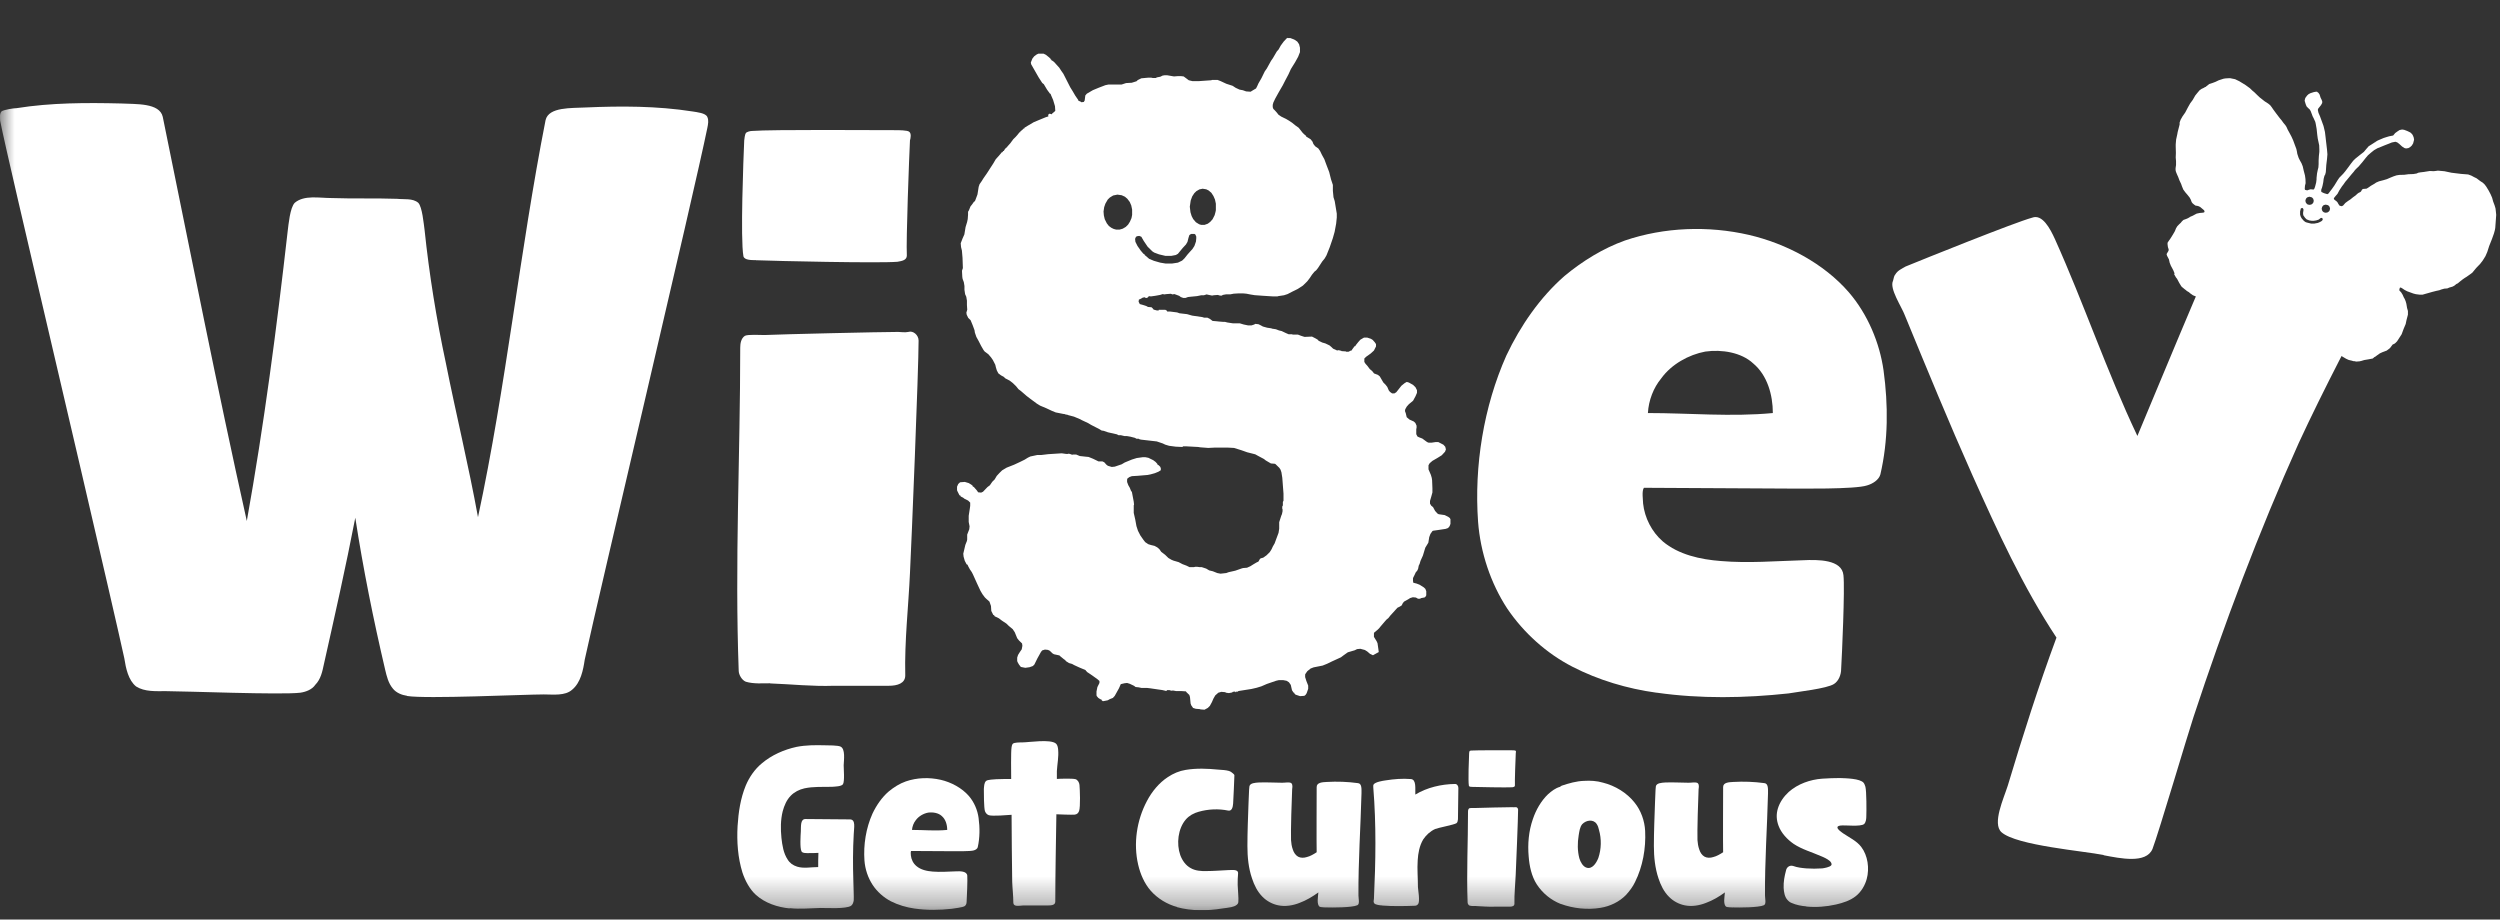
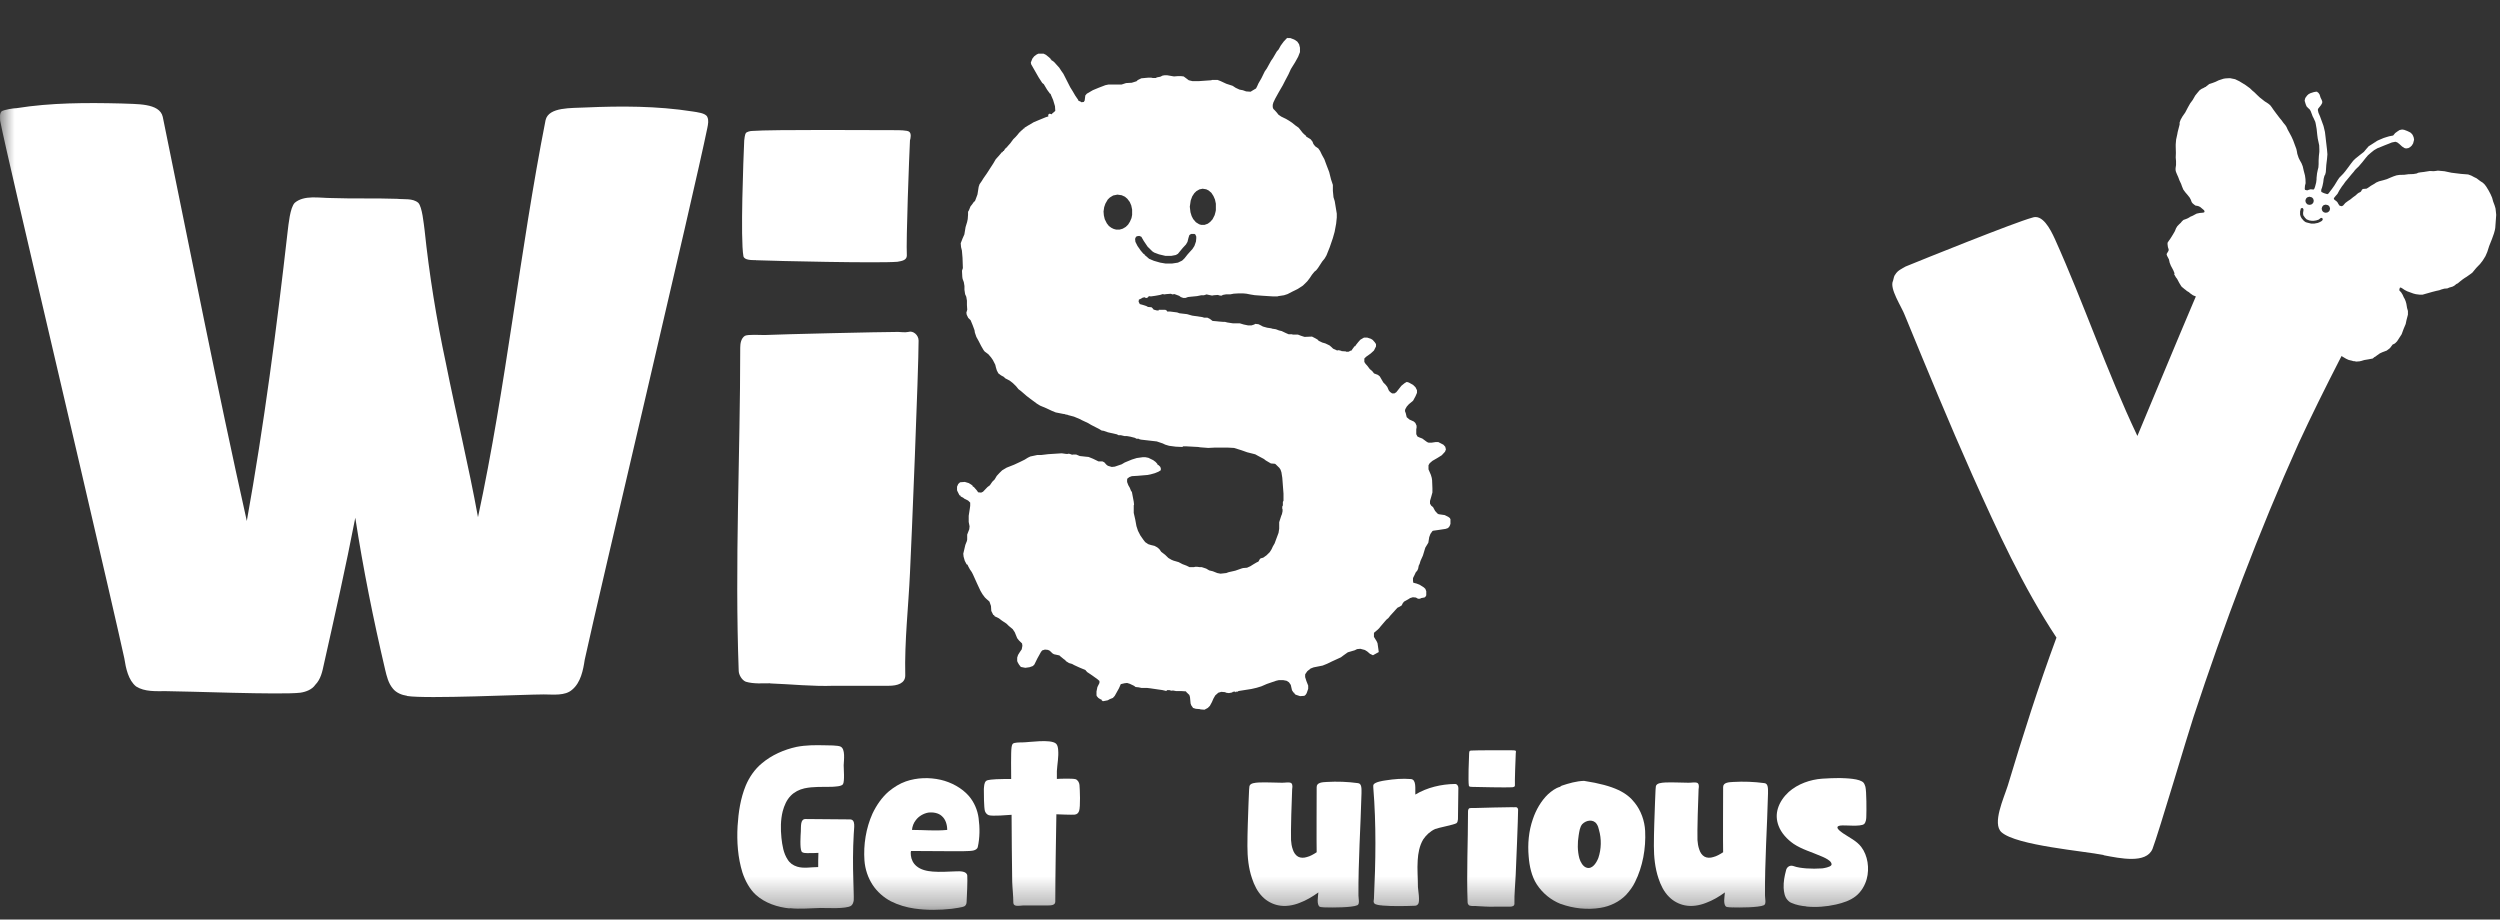
<svg xmlns="http://www.w3.org/2000/svg" width="87" height="32" viewBox="0 0 87 32" fill="none">
  <rect x="0" y="0" width="87" height="32" fill="#333333" stroke="none" />
  <g clip-path="url(#clip0_4411_8801)">
    <mask id="mask0_4411_8801" style="mask-type:luminance" maskUnits="userSpaceOnUse" x="0" y="0" width="84" height="32">
      <path d="M83.502 0H0V31.673H83.502V0Z" fill="white" />
    </mask>
    <g mask="url(#mask0_4411_8801)">
      <path d="M14.168 24.215C13.976 24.187 13.787 24.106 13.676 23.968C13.512 23.775 13.457 23.528 13.404 23.308C12.992 21.551 12.639 19.798 12.364 18.017C12.036 19.716 11.652 21.418 11.271 23.118C11.219 23.365 11.163 23.639 10.971 23.832C10.863 23.995 10.643 24.079 10.451 24.106C9.823 24.187 6.404 24.052 5.776 24.052C5.42 24.052 5.036 24.079 4.736 23.889C4.464 23.669 4.38 23.256 4.325 22.903C3.969 21.258 1.645 11.33 1.261 9.688C1.097 8.971 0.141 4.913 0.005 4.201C0.005 4.093 -0.023 3.954 0.057 3.873C0.138 3.819 0.469 3.764 0.577 3.764C1.781 3.572 3.01 3.572 4.213 3.601C4.733 3.629 5.553 3.574 5.664 4.066C6.624 8.754 7.549 13.472 8.589 18.131C9.189 14.786 9.629 11.415 10.012 8.04C10.04 7.82 10.093 7.217 10.26 7.055C10.588 6.78 11.107 6.892 11.544 6.892C12.308 6.919 13.048 6.892 13.815 6.919C14.062 6.946 14.363 6.892 14.555 7.057C14.694 7.196 14.746 7.798 14.774 7.991C14.938 9.555 15.186 11.091 15.514 12.625C15.869 14.406 16.306 16.19 16.634 17.998C17.618 13.418 18.085 8.759 18.986 4.18C19.094 3.715 19.889 3.767 20.378 3.74C21.61 3.686 22.866 3.686 24.095 3.878C24.259 3.905 24.559 3.933 24.615 4.071C24.668 4.18 24.643 4.318 24.615 4.454C24.151 6.732 20.84 20.688 20.348 22.96C20.295 23.319 20.209 23.756 19.909 24.003C19.661 24.223 19.25 24.166 18.924 24.166C18.266 24.166 14.821 24.329 14.165 24.22H14.163L14.168 24.215Z" fill="white" />
      <path d="M26.802 23.778C26.53 23.778 26.229 23.805 25.954 23.724C25.815 23.669 25.707 23.477 25.707 23.341C25.568 19.584 25.76 15.854 25.76 12.099C25.76 11.96 25.787 11.771 25.924 11.686C26.032 11.632 26.471 11.659 26.608 11.659C27.18 11.632 30.683 11.551 31.255 11.551C31.364 11.551 31.475 11.578 31.611 11.551C31.775 11.496 31.967 11.659 31.967 11.852C31.967 12.867 31.72 18.899 31.667 19.942C31.614 21.12 31.475 22.301 31.503 23.506C31.503 23.781 31.23 23.865 30.93 23.865H29.018C28.278 23.892 27.541 23.81 26.802 23.783V23.778ZM26.31 9.053C26.146 9.053 25.899 9.053 25.871 8.915C25.762 8.312 25.871 5.513 25.899 4.886C25.899 4.859 25.926 4.666 25.951 4.639C25.979 4.585 26.115 4.557 26.171 4.557C26.855 4.503 30.491 4.53 31.175 4.53C31.255 4.53 31.586 4.53 31.639 4.585C31.72 4.639 31.692 4.804 31.667 4.886C31.639 5.434 31.528 8.369 31.558 8.89C31.558 9.053 31.394 9.083 31.23 9.11C30.572 9.164 26.963 9.083 26.307 9.056H26.31V9.053Z" fill="white" />
-       <path d="M57.645 24.106C56.633 23.968 55.621 23.666 54.72 23.202C53.819 22.738 53.024 22.024 52.449 21.174C51.876 20.297 51.518 19.228 51.437 18.158C51.298 16.212 51.629 14.154 52.421 12.373C52.913 11.331 53.597 10.345 54.445 9.604C55.073 9.083 55.785 8.643 56.549 8.369C57.917 7.905 59.446 7.848 60.869 8.176C62.154 8.477 63.466 9.162 64.344 10.177C65 10.942 65.412 11.933 65.548 12.892C65.712 14.097 65.712 15.332 65.437 16.51C65.384 16.703 65.164 16.839 64.972 16.893C64.561 17.032 62.593 17.002 62.156 17.002C61.528 17.002 57.809 16.975 57.208 16.975C57.127 17.083 57.18 17.414 57.18 17.523C57.233 18.017 57.481 18.508 57.864 18.84C58.412 19.304 59.176 19.47 59.888 19.524C60.847 19.605 61.8 19.524 62.732 19.497C63.279 19.47 64.1 19.47 64.152 20.018C64.205 20.482 64.1 22.817 64.072 23.281C64.072 23.474 63.991 23.694 63.824 23.802C63.577 23.965 62.54 24.076 62.24 24.131C60.736 24.294 59.176 24.323 57.645 24.104H57.647L57.645 24.106ZM61.695 14.374C61.695 13.744 61.503 13.057 61.011 12.647C60.6 12.264 59.919 12.153 59.343 12.235C58.77 12.343 58.167 12.674 57.811 13.168C57.539 13.497 57.372 13.934 57.347 14.374C58.795 14.374 60.247 14.512 61.695 14.374Z" fill="white" />
      <path d="M73.205 29.755C72.549 29.617 70.17 29.427 69.65 28.96C69.322 28.658 69.731 27.782 69.87 27.342C70.389 25.615 70.937 23.886 71.565 22.189C70.389 20.405 69.514 18.486 68.641 16.54C67.821 14.702 67.056 12.837 66.289 10.975C66.178 10.673 65.741 10.041 65.878 9.769C65.905 9.688 65.905 9.606 65.958 9.549C66.039 9.411 66.178 9.356 66.314 9.275C66.915 9.028 70.117 7.738 70.717 7.576C71.073 7.437 71.346 7.958 71.51 8.317C72.522 10.565 73.314 12.924 74.381 15.171C74.762 14.268 76.897 9.085 77.364 8.181C77.445 8.018 77.692 7.717 77.856 7.717C78.24 7.69 78.648 7.717 79.032 7.825C80.263 8.1 81.384 8.786 82.643 9.088C82.915 9.142 83.027 9.446 82.891 9.69C81.906 11.58 80.895 13.475 79.994 15.421C78.601 18.521 77.397 21.728 76.33 24.964C76.138 25.539 75.126 28.968 74.907 29.543C74.687 30.065 73.786 29.872 73.211 29.763L73.205 29.755Z" fill="white" />
      <path d="M27.477 31.613C27.061 31.572 26.624 31.428 26.307 31.143C26.085 30.942 25.932 30.649 25.837 30.364C25.676 29.848 25.637 29.284 25.668 28.743C25.698 28.266 25.768 27.788 25.951 27.34C26.074 27.047 26.265 26.767 26.513 26.564C26.849 26.278 27.283 26.086 27.722 25.991C28.045 25.928 28.378 25.928 28.701 25.936C28.801 25.936 29.17 25.936 29.254 25.983C29.423 26.067 29.368 26.444 29.36 26.631C29.36 26.756 29.398 27.177 29.337 27.288C29.284 27.372 29.054 27.372 28.954 27.381C28.631 27.389 28.306 27.367 27.992 27.435C27.814 27.476 27.647 27.56 27.522 27.687C27.375 27.834 27.291 28.035 27.238 28.233C27.163 28.534 27.163 28.849 27.194 29.159C27.224 29.419 27.263 29.691 27.411 29.913C27.486 30.038 27.597 30.114 27.742 30.16C27.972 30.231 28.225 30.174 28.473 30.174C28.473 30.014 28.473 29.843 28.481 29.68C28.437 29.688 28.181 29.688 28.145 29.688C28.07 29.688 27.922 29.696 27.892 29.626C27.831 29.509 27.861 29.061 27.869 28.933C27.878 28.757 27.847 28.502 28.031 28.502C28.545 28.502 29.062 28.515 29.576 28.515C29.793 28.515 29.715 28.817 29.71 29.031C29.679 29.563 29.679 30.104 29.696 30.636C29.696 30.72 29.718 31.238 29.71 31.328C29.701 31.398 29.679 31.474 29.618 31.521C29.448 31.637 28.765 31.597 28.564 31.597C28.203 31.605 27.842 31.643 27.489 31.605H27.48L27.477 31.613Z" fill="white" />
      <path d="M31.826 31.618C31.542 31.577 31.256 31.493 31.003 31.365C30.75 31.232 30.525 31.034 30.366 30.792C30.205 30.545 30.105 30.247 30.083 29.945C30.044 29.4 30.136 28.819 30.361 28.317C30.5 28.023 30.692 27.744 30.931 27.54C31.109 27.394 31.306 27.269 31.523 27.193C31.907 27.06 32.337 27.046 32.74 27.138C33.102 27.223 33.472 27.418 33.719 27.703C33.905 27.92 34.019 28.197 34.055 28.466C34.1 28.805 34.1 29.153 34.025 29.484C34.011 29.538 33.95 29.576 33.891 29.593C33.777 29.633 33.221 29.622 33.099 29.622C32.921 29.622 31.876 29.614 31.706 29.614C31.684 29.647 31.698 29.739 31.698 29.769C31.712 29.907 31.781 30.049 31.89 30.138C32.045 30.271 32.257 30.315 32.46 30.331C32.729 30.353 32.999 30.331 33.26 30.323C33.416 30.315 33.644 30.315 33.661 30.469C33.675 30.602 33.647 31.257 33.638 31.387C33.638 31.441 33.616 31.504 33.569 31.534C33.499 31.58 33.208 31.61 33.121 31.626C32.696 31.672 32.26 31.68 31.829 31.618H31.826ZM32.963 28.881C32.963 28.705 32.91 28.512 32.771 28.395C32.657 28.289 32.462 28.257 32.301 28.279C32.14 28.308 31.97 28.404 31.87 28.542C31.795 28.634 31.748 28.759 31.737 28.881C32.146 28.881 32.551 28.922 32.96 28.881H32.963Z" fill="white" />
      <path d="M35.264 31.41C35.264 31.171 35.233 30.929 35.225 30.69C35.217 30.397 35.203 28.649 35.203 28.355C35.069 28.364 34.533 28.41 34.411 28.369C34.349 28.347 34.305 28.299 34.277 28.231C34.238 28.114 34.238 27.582 34.238 27.46C34.247 27.359 34.247 27.242 34.313 27.18C34.366 27.126 34.591 27.126 34.666 27.117C34.844 27.109 35.011 27.109 35.189 27.109C35.189 26.949 35.175 26.154 35.203 25.999C35.211 25.958 35.217 25.915 35.247 25.882C35.292 25.836 35.486 25.836 35.562 25.836C35.809 25.836 36.554 25.711 36.748 25.877C36.801 25.923 36.818 26.015 36.824 26.094C36.846 26.341 36.793 26.588 36.779 26.835V27.107C36.879 27.099 37.318 27.085 37.427 27.115C37.502 27.137 37.56 27.232 37.566 27.316C37.58 27.471 37.605 28.07 37.552 28.225C37.521 28.301 37.477 28.342 37.391 28.35C37.307 28.358 36.846 28.342 36.762 28.337C36.748 29.355 36.724 30.364 36.724 31.377C36.724 31.515 36.554 31.51 36.423 31.51H35.609C35.461 31.518 35.272 31.564 35.264 31.418V31.412V31.41Z" fill="white" />
-       <path d="M40.964 31.564C40.62 31.472 40.286 31.271 40.047 31C39.825 30.747 39.685 30.421 39.608 30.09C39.438 29.357 39.555 28.546 39.916 27.87C40.086 27.547 40.333 27.245 40.639 27.044C40.825 26.919 41.039 26.827 41.262 26.792C41.64 26.729 42.023 26.746 42.41 26.784C42.524 26.792 42.657 26.797 42.771 26.83C42.816 26.843 42.855 26.87 42.896 26.906C42.919 26.927 42.957 26.952 42.957 26.982C42.957 27.107 42.919 27.84 42.913 27.962C42.905 28.087 42.868 28.233 42.743 28.209C42.407 28.138 42.043 28.155 41.712 28.25C41.542 28.296 41.376 28.388 41.264 28.521C40.995 28.836 40.934 29.36 41.073 29.756C41.142 29.944 41.264 30.12 41.44 30.212C41.601 30.305 41.801 30.318 41.984 30.313C42.232 30.313 42.485 30.291 42.732 30.28C42.88 30.28 43.094 30.239 43.085 30.397C43.071 30.53 43.071 30.66 43.071 30.799C43.071 30.875 43.11 31.301 43.094 31.385C43.094 31.426 43.071 31.461 43.041 31.486C42.988 31.532 42.907 31.556 42.841 31.57C42.741 31.591 42.641 31.6 42.532 31.616C42.018 31.7 41.47 31.708 40.964 31.57H40.959L40.964 31.564Z" fill="white" />
      <path d="M46.154 31.58C46.115 31.58 45.968 31.572 45.931 31.558C45.809 31.488 45.87 31.195 45.879 31.056C45.678 31.203 45.453 31.336 45.225 31.42C44.995 31.512 44.725 31.558 44.478 31.504C44.278 31.463 44.083 31.358 43.938 31.211C43.76 31.035 43.646 30.801 43.571 30.57C43.446 30.207 43.41 29.821 43.41 29.438C43.41 28.936 43.432 28.445 43.449 27.942C43.457 27.866 43.463 27.44 43.48 27.364C43.502 27.247 43.688 27.239 43.802 27.231C44.072 27.218 44.341 27.239 44.608 27.239C44.683 27.247 44.892 27.199 44.945 27.261C44.989 27.315 44.975 27.399 44.967 27.462C44.953 27.709 44.914 28.99 44.928 29.237C44.936 29.343 44.95 29.455 44.989 29.56C45.02 29.661 45.081 29.761 45.175 29.813C45.259 29.859 45.376 29.859 45.476 29.826C45.598 29.797 45.715 29.726 45.82 29.658C45.812 29.379 45.82 27.668 45.82 27.389C45.82 27.229 46.02 27.22 46.173 27.212C46.535 27.191 46.896 27.204 47.258 27.253C47.397 27.267 47.38 27.462 47.38 27.608C47.349 28.798 47.266 29.976 47.274 31.165C47.274 31.265 47.327 31.466 47.235 31.502C47.057 31.586 46.351 31.586 46.151 31.578L46.154 31.58Z" fill="white" />
      <path d="M48.096 31.509C48.035 31.509 47.866 31.487 47.827 31.439C47.788 31.398 47.804 31.333 47.813 31.278C47.874 29.992 47.896 28.694 47.791 27.413C47.791 27.372 47.782 27.328 47.804 27.296C47.866 27.212 48.119 27.171 48.221 27.157C48.513 27.111 48.805 27.087 49.097 27.111C49.297 27.125 49.245 27.451 49.253 27.651C49.661 27.404 50.159 27.288 50.637 27.282C50.707 27.282 50.751 27.353 50.751 27.421C50.751 27.567 50.737 28.371 50.737 28.509C50.729 28.555 50.729 28.615 50.684 28.648C50.601 28.702 50.039 28.808 49.945 28.849C49.775 28.925 49.631 29.058 49.528 29.212C49.397 29.43 49.35 29.693 49.336 29.937C49.314 30.247 49.344 30.562 49.344 30.871C49.353 30.977 49.414 31.354 49.358 31.449C49.336 31.49 49.289 31.52 49.242 31.52C48.855 31.534 48.472 31.542 48.096 31.512H48.094L48.096 31.509Z" fill="white" />
      <path d="M51.382 31.529C51.306 31.529 51.22 31.537 51.142 31.515C51.103 31.502 51.073 31.445 51.073 31.407C51.034 30.351 51.087 29.303 51.087 28.244C51.087 28.203 51.095 28.152 51.131 28.128C51.162 28.114 51.287 28.119 51.323 28.119C51.484 28.111 52.471 28.09 52.63 28.09C52.66 28.09 52.691 28.098 52.73 28.09C52.774 28.076 52.83 28.119 52.83 28.174C52.83 28.459 52.76 30.158 52.746 30.451C52.733 30.782 52.694 31.114 52.702 31.453C52.702 31.529 52.627 31.553 52.541 31.553H52.001C51.793 31.562 51.584 31.54 51.379 31.532V31.526L51.382 31.529ZM51.242 27.384C51.198 27.384 51.126 27.384 51.117 27.343C51.087 27.175 51.117 26.387 51.126 26.211C51.126 26.203 51.134 26.148 51.14 26.14C51.148 26.127 51.184 26.119 51.201 26.119C51.393 26.105 52.418 26.11 52.607 26.11C52.63 26.11 52.721 26.11 52.741 26.124C52.763 26.138 52.755 26.186 52.749 26.208C52.741 26.363 52.71 27.188 52.719 27.335C52.719 27.381 52.674 27.389 52.627 27.397C52.441 27.411 51.426 27.389 51.242 27.384Z" fill="white" />
-       <path d="M54.312 31.458C53.968 31.319 53.684 31.088 53.476 30.771C53.298 30.491 53.223 30.138 53.198 29.807C53.159 29.375 53.198 28.919 53.345 28.501C53.451 28.186 53.629 27.871 53.876 27.635C53.998 27.529 54.129 27.426 54.285 27.383C54.293 27.383 54.337 27.342 54.346 27.342C54.599 27.258 54.86 27.182 55.124 27.174C55.347 27.16 55.572 27.174 55.783 27.236C56.208 27.342 56.62 27.592 56.889 27.937C57.106 28.208 57.234 28.566 57.251 28.917C57.281 29.525 57.167 30.16 56.898 30.698C56.823 30.858 56.706 31.012 56.584 31.145C56.353 31.384 56.03 31.539 55.697 31.593C55.241 31.669 54.743 31.615 54.312 31.455V31.458ZM55.622 29.859C55.727 29.549 55.736 29.196 55.644 28.879C55.63 28.808 55.605 28.732 55.561 28.67C55.444 28.501 55.199 28.537 55.06 28.683C54.977 28.784 54.96 28.936 54.938 29.069C54.894 29.332 54.894 29.609 54.96 29.864C54.999 29.997 55.085 30.157 55.213 30.195C55.405 30.258 55.55 30.041 55.622 29.859Z" fill="white" />
+       <path d="M54.312 31.458C53.968 31.319 53.684 31.088 53.476 30.771C53.298 30.491 53.223 30.138 53.198 29.807C53.159 29.375 53.198 28.919 53.345 28.501C53.451 28.186 53.629 27.871 53.876 27.635C53.998 27.529 54.129 27.426 54.285 27.383C54.293 27.383 54.337 27.342 54.346 27.342C54.599 27.258 54.86 27.182 55.124 27.174C56.208 27.342 56.62 27.592 56.889 27.937C57.106 28.208 57.234 28.566 57.251 28.917C57.281 29.525 57.167 30.16 56.898 30.698C56.823 30.858 56.706 31.012 56.584 31.145C56.353 31.384 56.03 31.539 55.697 31.593C55.241 31.669 54.743 31.615 54.312 31.455V31.458ZM55.622 29.859C55.727 29.549 55.736 29.196 55.644 28.879C55.63 28.808 55.605 28.732 55.561 28.67C55.444 28.501 55.199 28.537 55.06 28.683C54.977 28.784 54.96 28.936 54.938 29.069C54.894 29.332 54.894 29.609 54.96 29.864C54.999 29.997 55.085 30.157 55.213 30.195C55.405 30.258 55.55 30.041 55.622 29.859Z" fill="white" />
      <path d="M60.301 31.58C60.262 31.58 60.115 31.572 60.079 31.558C59.954 31.488 60.018 31.195 60.026 31.056C59.826 31.203 59.601 31.336 59.37 31.42C59.139 31.512 58.87 31.558 58.622 31.504C58.422 31.463 58.227 31.358 58.083 31.211C57.905 31.035 57.791 30.801 57.716 30.57C57.594 30.207 57.555 29.821 57.555 29.438C57.555 28.936 57.577 28.445 57.594 27.942C57.602 27.866 57.608 27.44 57.624 27.364C57.646 27.247 57.833 27.239 57.947 27.231C58.216 27.218 58.486 27.239 58.753 27.239C58.828 27.247 59.036 27.199 59.089 27.261C59.134 27.315 59.12 27.399 59.111 27.462C59.097 27.709 59.059 28.99 59.072 29.237C59.081 29.343 59.095 29.455 59.134 29.56C59.164 29.661 59.225 29.761 59.32 29.813C59.403 29.859 59.52 29.859 59.62 29.826C59.742 29.797 59.859 29.726 59.965 29.658C59.956 29.379 59.965 27.668 59.965 27.389C59.965 27.229 60.165 27.22 60.318 27.212C60.679 27.191 61.041 27.204 61.402 27.253C61.541 27.267 61.527 27.462 61.527 27.608C61.497 28.798 61.413 29.976 61.422 31.165C61.422 31.265 61.474 31.466 61.383 31.502C61.205 31.586 60.499 31.586 60.298 31.578L60.301 31.58Z" fill="white" />
      <path d="M62.86 31.542C62.691 31.528 62.516 31.496 62.352 31.425C62.29 31.404 62.235 31.355 62.196 31.308C62.104 31.203 62.079 31.037 62.071 30.899C62.062 30.689 62.101 30.489 62.154 30.29C62.176 30.174 62.285 30.1 62.402 30.136C62.549 30.19 62.702 30.206 62.858 30.22C63.044 30.233 63.227 30.233 63.411 30.22C63.486 30.212 63.68 30.174 63.725 30.114C63.764 30.068 63.717 29.997 63.672 29.959C63.589 29.889 63.472 29.834 63.364 29.791C63.049 29.652 62.707 29.56 62.416 29.365C62.193 29.21 61.985 28.987 61.893 28.735C61.818 28.534 61.809 28.336 61.871 28.132C61.94 27.91 62.079 27.714 62.249 27.559C62.563 27.28 62.996 27.128 63.411 27.098C63.619 27.084 63.828 27.076 64.033 27.076C64.234 27.084 64.734 27.09 64.856 27.244C64.887 27.285 64.901 27.337 64.917 27.383C64.956 27.538 64.956 28.23 64.948 28.395C64.948 28.488 64.94 28.605 64.873 28.675C64.748 28.781 64.195 28.705 64.042 28.73C63.997 28.738 63.942 28.751 63.942 28.792C63.942 28.868 64.078 28.952 64.142 29.001C64.359 29.148 64.612 29.264 64.77 29.471C65.001 29.772 65.062 30.22 64.962 30.589C64.901 30.812 64.77 31.037 64.584 31.184C64.392 31.338 64.136 31.422 63.892 31.477C63.555 31.553 63.2 31.583 62.852 31.547H62.858L62.86 31.542Z" fill="white" />
      <path d="M44.808 1.324H44.902L45.039 1.376L45.144 1.446L45.208 1.539L45.239 1.661V1.813L45.175 1.976L45.069 2.168L44.986 2.301L44.922 2.405L44.838 2.589L44.724 2.804L44.641 2.967L44.547 3.129L44.483 3.241L44.377 3.433L44.313 3.567L44.291 3.648V3.729L44.313 3.792L44.366 3.843L44.43 3.914L44.494 3.995L44.588 4.058L44.755 4.139L44.861 4.202L44.966 4.272L45.08 4.365L45.194 4.446L45.267 4.538L45.331 4.62L45.383 4.671L45.456 4.734V4.756L45.497 4.777L45.611 4.848L45.675 4.929L45.706 5.011L45.77 5.092L45.875 5.163L45.939 5.255L46.003 5.388L46.087 5.54L46.151 5.714L46.256 5.988L46.32 6.243L46.384 6.436V6.64L46.406 6.865L46.448 6.998L46.52 7.435V7.568L46.498 7.783L46.445 8.068L46.381 8.293L46.276 8.6L46.162 8.885L46.098 8.996L46.014 9.099L45.867 9.325L45.803 9.406L45.739 9.458L45.656 9.561L45.583 9.672L45.489 9.794L45.342 9.938L45.153 10.06L44.986 10.142L44.808 10.234L44.683 10.275L44.485 10.305L44.455 10.315H44.299L43.965 10.294L43.663 10.272L43.526 10.25L43.371 10.22L43.257 10.21H43.101L42.934 10.22L42.82 10.242H42.673L42.548 10.264L42.526 10.286H42.453L42.381 10.264L42.234 10.275L42.181 10.286L42.033 10.256L41.992 10.245L41.897 10.275H41.803L41.656 10.305L41.436 10.326L41.341 10.337L41.258 10.367H41.175L41.091 10.337L41.038 10.296L40.871 10.234L40.799 10.245L40.746 10.223L40.599 10.234L40.516 10.245L40.463 10.234L40.368 10.264L40.202 10.294L40.054 10.315L39.971 10.305V10.326L39.918 10.367H39.865L39.843 10.345L39.771 10.356L39.657 10.419H39.635L39.623 10.5L39.665 10.582L39.771 10.611L39.896 10.652L39.949 10.682L40.074 10.693L40.115 10.733L40.146 10.774L40.26 10.804H40.324V10.782H40.555L40.607 10.812L40.619 10.842H40.724L40.963 10.872L41.047 10.902L41.308 10.932L41.486 10.983L41.842 11.035L41.906 11.056H42.02L42.103 11.097L42.197 11.168L42.323 11.179L42.428 11.19L42.553 11.2H42.626L42.709 11.222L42.906 11.252H43.145L43.282 11.293L43.429 11.323H43.554L43.649 11.293L43.679 11.271L43.793 11.282L43.877 11.323L43.949 11.363L44.096 11.404L44.243 11.426L44.266 11.437L44.402 11.458L44.508 11.499L44.602 11.521L44.749 11.591L44.844 11.632H44.958L44.989 11.643H45.166L45.272 11.684L45.397 11.724L45.658 11.713L45.795 11.784L45.878 11.836V11.857L45.931 11.879L46.014 11.92L46.12 11.95L46.267 12.02L46.34 12.083L46.392 12.134L46.487 12.175L46.529 12.197L46.581 12.186L46.676 12.208L46.687 12.219L46.834 12.229L46.846 12.24H46.929L47.012 12.199H47.035L47.057 12.159L47.14 12.047H47.162L47.185 12.007L47.268 11.903L47.34 11.822L47.446 11.76L47.468 11.749H47.582L47.707 11.79L47.771 11.83L47.843 11.912L47.885 11.974V12.056L47.813 12.199L47.699 12.303L47.543 12.414L47.479 12.476V12.598L47.521 12.661L47.585 12.732L47.668 12.843L47.752 12.913L47.816 12.995L47.952 13.046L48.016 13.098L48.141 13.312L48.213 13.383L48.277 13.464L48.33 13.587L48.372 13.638L48.444 13.69H48.527L48.591 13.649L48.705 13.505L48.769 13.424L48.883 13.332L48.955 13.291L49.028 13.312L49.175 13.394L49.258 13.475L49.311 13.579V13.671L49.258 13.793L49.175 13.945L49.028 14.067L48.955 14.149L48.903 14.241L48.892 14.303L48.922 14.385L48.953 14.518L49.047 14.599L49.203 14.67L49.256 14.722L49.297 14.814V14.884L49.286 14.936V15.11L49.328 15.191L49.392 15.221L49.498 15.262L49.592 15.332L49.664 15.384L49.717 15.406H49.812L49.959 15.384H50.053L50.231 15.476L50.295 15.547L50.318 15.639L50.287 15.72L50.173 15.843L50.026 15.935L49.848 16.038L49.753 16.12L49.712 16.19V16.334L49.795 16.527L49.825 16.63L49.837 16.711L49.848 16.986V17.138L49.806 17.29L49.764 17.433V17.526L49.806 17.596L49.87 17.648L49.942 17.781L50.026 17.873L50.067 17.895L50.276 17.925L50.401 17.987L50.454 18.028L50.476 18.069V18.232L50.445 18.313L50.393 18.375L50.309 18.405L50.037 18.446L49.881 18.468L49.85 18.479L49.778 18.582L49.737 18.693L49.706 18.886L49.6 19.06L49.517 19.334L49.434 19.518L49.403 19.622L49.372 19.684L49.35 19.795L49.32 19.858L49.267 19.92L49.225 20.012L49.183 20.094L49.172 20.124V20.216L49.183 20.279L49.297 20.308L49.403 20.349L49.55 20.442L49.603 20.493L49.634 20.575V20.718L49.603 20.77L49.573 20.792L49.459 20.813L49.417 20.835H49.345L49.272 20.794L49.167 20.784L49.072 20.813L49.008 20.854L48.861 20.936L48.819 20.987L48.778 21.069L48.714 21.109L48.63 21.15L48.483 21.313L48.388 21.416L48.316 21.508L48.252 21.56L48.18 21.641L48.032 21.815L47.991 21.867L47.938 21.918L47.824 22.011L47.813 22.041V22.163L47.907 22.315L47.938 22.385L47.969 22.6L47.98 22.692L47.832 22.773L47.779 22.803L47.674 22.752L47.579 22.67L47.496 22.619L47.34 22.578L47.226 22.589L47.143 22.63L46.904 22.7L46.748 22.811L46.665 22.874L46.351 23.018L46.184 23.099L46.028 23.162L45.714 23.224L45.608 23.265L45.495 23.357L45.431 23.449L45.419 23.471V23.563L45.461 23.697L45.525 23.859V23.971L45.472 24.123L45.431 24.185L45.389 24.215L45.242 24.226L45.086 24.174L45.044 24.134V24.112L45.014 24.101L44.961 24.02L44.919 23.835L44.855 23.743L44.772 23.691L44.658 23.669H44.502L44.407 23.691L44.085 23.802L43.896 23.884L43.729 23.935L43.551 23.976L43.104 24.047L43.051 24.076L43.029 24.087V24.058H43.007V24.087H42.984L42.973 24.066L42.901 24.076L42.879 24.098L42.765 24.12L42.681 24.109L42.628 24.087L42.503 24.076L42.398 24.106L42.292 24.199L42.228 24.31L42.175 24.432L42.103 24.565L42.031 24.636L41.917 24.698L41.781 24.687L41.75 24.677L41.614 24.666L41.519 24.636L41.455 24.544L41.433 24.481L41.411 24.256L41.389 24.185L41.283 24.082L41.272 24.06L41.105 24.049H40.927L40.813 24.028L40.783 24.038L40.73 24.028L40.699 24.017H40.616L40.585 24.047L40.544 24.036L40.449 24.014L40.293 23.992L40.021 23.952L39.926 23.941H39.729L39.623 23.919L39.518 23.908L39.465 23.867L39.318 23.797L39.223 23.767L39.129 23.778L39.003 23.808L38.981 23.859L38.94 23.952L38.792 24.218L38.728 24.288L38.623 24.329L38.55 24.37L38.445 24.391L38.381 24.402L38.339 24.372V24.351L38.286 24.329L38.222 24.288L38.169 24.226L38.158 24.196V24.063L38.189 23.911L38.261 23.767V23.697L38.178 23.626L37.947 23.463L37.822 23.381V23.36H37.8L37.778 23.319L37.558 23.227L37.38 23.145L37.308 23.105L37.202 23.075L37.119 23.023L37.077 22.993V22.972L37.035 22.95L36.899 22.839L36.868 22.809L36.679 22.768L36.627 22.738L36.532 22.646L36.468 22.616L36.363 22.605L36.268 22.635L36.226 22.687L36.101 22.912L35.996 23.126L35.943 23.178L35.829 23.219L35.681 23.24L35.526 23.21L35.462 23.129L35.409 23.037L35.398 22.996V22.885L35.428 22.792L35.492 22.689L35.556 22.597L35.579 22.475L35.568 22.393L35.462 22.29L35.398 22.209L35.315 22.005L35.242 21.894L35.106 21.782L35.023 21.701L34.867 21.598L34.761 21.517L34.614 21.446L34.592 21.405H34.569L34.497 21.261L34.486 21.088L34.433 20.936L34.328 20.843L34.275 20.792L34.191 20.68L34.119 20.558L34.005 20.314L33.858 19.988L33.816 19.907L33.752 19.814L33.68 19.681V19.66L33.638 19.638L33.574 19.516L33.533 19.372L33.522 19.269L33.594 18.962L33.647 18.829L33.658 18.777V18.604L33.73 18.419L33.741 18.316L33.711 18.164V17.949L33.752 17.683L33.763 17.602V17.491L33.691 17.42L33.566 17.358L33.513 17.317L33.43 17.276V17.254L33.388 17.233L33.316 17.089L33.305 17.059V16.937L33.346 16.844L33.399 16.793L33.421 16.782L33.577 16.771L33.713 16.812L33.797 16.863L33.849 16.904V16.926L33.891 16.948L33.997 17.07L34.039 17.132L34.144 17.143L34.208 17.113L34.364 16.95L34.447 16.888L34.531 16.766L34.614 16.684L34.686 16.562L34.781 16.459L34.875 16.367L35.031 16.274L35.292 16.171L35.49 16.079L35.657 15.997L35.77 15.927L35.854 15.886L36.093 15.835H36.229L36.479 15.805L36.949 15.775L37.096 15.796H37.169L37.191 15.786L37.263 15.807L37.316 15.829L37.327 15.818H37.452L37.577 15.87L37.683 15.881L37.778 15.892L37.883 15.902L38.039 15.965L38.228 16.057H38.364L38.428 16.087L38.5 16.168L38.553 16.209L38.689 16.25L38.795 16.239L39.034 16.158L39.14 16.095L39.39 15.992L39.557 15.94L39.765 15.911H39.86L39.965 15.932L40.132 16.014L40.215 16.076L40.279 16.147V16.168L40.321 16.19L40.374 16.242L40.396 16.293V16.364L40.313 16.416L40.188 16.467L40.04 16.508L39.935 16.529L39.579 16.559L39.39 16.57L39.306 16.6L39.234 16.652L39.223 16.692V16.774L39.265 16.885L39.318 16.977L39.359 17.081L39.39 17.121L39.454 17.458L39.465 17.561L39.454 17.583V17.849L39.507 18.082L39.548 18.308L39.601 18.471L39.684 18.633L39.79 18.785L39.854 18.867L39.96 18.938L40.054 18.967L40.179 18.997L40.274 19.049L40.346 19.111L40.41 19.203L40.546 19.307L40.66 19.418L40.766 19.48L40.838 19.51L41.016 19.562L41.152 19.633L41.288 19.684L41.394 19.736H41.55L41.592 19.725H41.664L41.747 19.736H41.819L41.975 19.787L42.081 19.85L42.206 19.88L42.361 19.942L42.475 19.964L42.673 19.942L42.756 19.912L42.987 19.86L43.218 19.779L43.259 19.768L43.396 19.757L43.51 19.706L43.624 19.635L43.729 19.573L43.793 19.543L43.846 19.451L43.877 19.429L43.96 19.407L44.074 19.326L44.188 19.214L44.252 19.111L44.294 19.019L44.358 18.908L44.399 18.796L44.494 18.541L44.516 18.397V18.172L44.588 17.947L44.611 17.895L44.633 17.792V17.721L44.622 17.7V17.629L44.644 17.588V17.466L44.666 17.425V17.181L44.624 16.63L44.594 16.437L44.563 16.345L44.522 16.282L44.385 16.149L44.363 16.139L44.227 16.128L44.049 16.024L43.985 15.973L43.776 15.862L43.682 15.81L43.401 15.739L43.204 15.669L42.943 15.588L42.734 15.577H42.264L42.045 15.588L41.764 15.566L41.7 15.555L41.294 15.533H41.169L41.147 15.555L40.916 15.544L40.685 15.514L40.549 15.473L40.466 15.433L40.257 15.362L39.715 15.3L39.662 15.289L39.621 15.267H39.548L39.495 15.237L39.34 15.197L39.215 15.175H39.131L39.006 15.145H38.923L38.87 15.115L38.556 15.044L38.409 14.993L38.336 14.982L38.253 14.931L37.972 14.787L37.867 14.724L37.647 14.621L37.594 14.591L37.374 14.499L37.177 14.447L37.124 14.426L37.083 14.436V14.415L36.999 14.404L36.738 14.352L36.613 14.301L36.415 14.208L36.196 14.116L36.082 14.046L35.862 13.883L35.726 13.779L35.62 13.687L35.526 13.606L35.442 13.543L35.359 13.44L35.245 13.329L35.139 13.247L34.984 13.166L34.931 13.114L34.836 13.063L34.742 12.992L34.689 12.889L34.658 12.786L34.636 12.694L34.553 12.531L34.489 12.438L34.394 12.327L34.269 12.235L34.228 12.183L34.144 12.039L34.061 11.876L33.977 11.724L33.925 11.572L33.913 11.491L33.849 11.317L33.777 11.143L33.694 11.062L33.641 10.951L33.63 10.88L33.66 10.777L33.649 10.614V10.462L33.627 10.329L33.586 10.237L33.563 10.085V9.952L33.541 9.819L33.499 9.707L33.488 9.637L33.477 9.422L33.508 9.33L33.496 8.974L33.474 8.719L33.444 8.597L33.433 8.464L33.496 8.301L33.56 8.157L33.602 7.902L33.655 7.728L33.677 7.625L33.688 7.473V7.37L33.719 7.318L33.772 7.185L33.836 7.104L33.9 7.012H33.922L33.944 6.96L34.016 6.767L34.058 6.501L34.089 6.409L34.161 6.306L34.225 6.203L34.339 6.04L34.444 5.877L34.569 5.684L34.653 5.54L34.747 5.437L34.842 5.326L34.864 5.296H34.886L34.909 5.255H34.931L34.953 5.214L35.017 5.133H35.039L35.062 5.092L35.156 4.989L35.262 4.845L35.345 4.764L35.417 4.682L35.481 4.601H35.504V4.579L35.587 4.509L35.629 4.468H35.651V4.446L35.765 4.376L35.973 4.253L36.193 4.161L36.39 4.08L36.485 4.05L36.474 3.998L36.516 3.957L36.579 3.968L36.61 3.979V3.957L36.693 3.887L36.724 3.857L36.713 3.694L36.649 3.48L36.566 3.287V3.265H36.543L36.438 3.121L36.324 2.929L36.271 2.888L36.146 2.695L35.884 2.236L35.873 2.174L35.926 2.041L35.99 1.959L36.074 1.897L36.137 1.867H36.315L36.399 1.908L36.513 2L36.566 2.052V2.073H36.588V2.095L36.629 2.117L36.693 2.168L36.766 2.25L36.86 2.353L36.932 2.464L37.005 2.567L37.244 3.037L37.327 3.17L37.422 3.333L37.527 3.485V3.507L37.591 3.529L37.633 3.558L37.716 3.548L37.747 3.496L37.769 3.322L37.822 3.26L38.031 3.138L38.228 3.056L38.467 2.964L38.573 2.942H39.031L39.187 2.891L39.384 2.88L39.551 2.828L39.593 2.787L39.718 2.725L39.957 2.703H40.063L40.115 2.714H40.221L40.263 2.692L40.377 2.671L40.46 2.63L40.532 2.619H40.616L40.855 2.66L40.991 2.649H41.097L41.191 2.66L41.286 2.73L41.369 2.793L41.494 2.823H41.725L42.153 2.793L42.175 2.782H42.373L42.478 2.823L42.676 2.915L42.895 2.986L43.001 3.056L43.137 3.119L43.251 3.14L43.365 3.181L43.521 3.192L43.604 3.14L43.71 3.078L43.752 2.996L43.793 2.904L43.899 2.72L44.013 2.486L44.085 2.383L44.232 2.117L44.296 2.025L44.433 1.791L44.496 1.72L44.569 1.587L44.674 1.444L44.78 1.332L44.822 1.311L44.808 1.324ZM41.844 6.569L41.739 6.591L41.633 6.653L41.561 6.724L41.489 6.835L41.436 6.979L41.405 7.193L41.428 7.386L41.469 7.519L41.522 7.622L41.617 7.734L41.73 7.804L41.803 7.826H41.917L42.031 7.785L42.114 7.723L42.197 7.631L42.27 7.487L42.3 7.375L42.312 7.313V7.088L42.281 6.944L42.228 6.822L42.156 6.71L42.061 6.629L41.978 6.588L41.842 6.566L41.844 6.569ZM38.884 6.773L38.737 6.803L38.623 6.873L38.55 6.944L38.467 7.088L38.425 7.21L38.403 7.362L38.414 7.495L38.445 7.628L38.517 7.772L38.589 7.864L38.673 7.926L38.756 7.967L38.839 7.989H38.965L39.07 7.959L39.176 7.897L39.259 7.815L39.323 7.712L39.376 7.59L39.398 7.478V7.294L39.368 7.15L39.315 7.028L39.231 6.917L39.148 6.846L39.034 6.794L38.887 6.773H38.884ZM41.469 8.138L41.416 8.16L41.386 8.19L41.355 8.293L41.325 8.415L41.272 8.507L41.158 8.63L40.991 8.833L40.919 8.874L40.763 8.904H40.555L40.335 8.852L40.168 8.79L40.104 8.749L39.938 8.586L39.801 8.383L39.718 8.239L39.646 8.209L39.573 8.22L39.532 8.241L39.501 8.312L39.512 8.415L39.584 8.559L39.698 8.722L39.793 8.833L39.824 8.844L39.835 8.874L39.918 8.944L39.99 9.007L40.157 9.077L40.377 9.14L40.555 9.17H40.794L40.991 9.14L41.138 9.069L41.222 8.988L41.327 8.855L41.4 8.773L41.494 8.67L41.566 8.559L41.619 8.407L41.63 8.296V8.233L41.6 8.163L41.569 8.141H41.475L41.469 8.138Z" fill="white" />
    </g>
    <path d="M80.613 3.19L80.652 3.201V3.215L80.68 3.228L80.724 3.294L80.755 3.397L80.797 3.481L80.816 3.541L80.811 3.587L80.772 3.657L80.672 3.782L80.66 3.826L80.683 3.926L80.736 4.048L80.858 4.382L80.908 4.591L80.93 4.773L80.947 4.925L80.98 5.205L80.994 5.37L80.98 5.536L80.955 5.74L80.938 5.992L80.916 6.076L80.891 6.117L80.863 6.225L80.85 6.337L80.825 6.459L80.802 6.543L80.788 6.573L80.777 6.616L80.783 6.679L80.874 6.722L80.991 6.758L81.033 6.733L81.097 6.646L81.15 6.578L81.239 6.451L81.347 6.274L81.406 6.187L81.544 6.046L81.614 5.962L81.731 5.807L81.814 5.693L81.895 5.59L81.967 5.52L82.123 5.395L82.262 5.286L82.351 5.18L82.428 5.091L82.545 5.017L82.629 4.963L82.64 4.952H82.654L82.673 4.933L82.745 4.89L82.948 4.803L83.068 4.765L83.143 4.743L83.282 4.716L83.351 4.632L83.429 4.575L83.504 4.526L83.593 4.507L83.665 4.518L83.774 4.559L83.88 4.61L83.941 4.667L83.974 4.724L83.999 4.792L84.01 4.863L83.977 4.99L83.93 5.066L83.877 5.115L83.813 5.153L83.749 5.164H83.721L83.677 5.153L83.593 5.099L83.493 5.007L83.424 4.955L83.36 4.933L83.235 4.958L83.143 4.996L83.004 5.05L82.857 5.11L82.74 5.156L82.618 5.226L82.512 5.311L82.403 5.406L82.323 5.501L82.22 5.631L82.081 5.794L82.017 5.854L81.953 5.919L81.911 5.976L81.834 6.065L81.675 6.258L81.617 6.326L81.553 6.418L81.5 6.486L81.408 6.627L81.344 6.747L81.275 6.825L81.225 6.888L81.216 6.92L81.242 6.953L81.311 7.005L81.344 7.04L81.378 7.102L81.419 7.159L81.492 7.176L81.539 7.154L81.617 7.064L81.711 6.994L81.795 6.939L81.884 6.866L81.975 6.801L82.039 6.741L82.089 6.706L82.128 6.69L82.162 6.665L82.198 6.6L82.231 6.576L82.359 6.565L82.451 6.505L82.509 6.464L82.631 6.394L82.69 6.353L82.79 6.31L82.937 6.272L83.065 6.234L83.165 6.19L83.29 6.139L83.396 6.103L83.496 6.087L83.671 6.082L83.816 6.063L83.982 6.057L84.099 6.038L84.155 6.011L84.235 5.997L84.349 5.984L84.486 5.962L84.558 5.951L84.694 5.957L84.786 5.946L84.836 5.938L85.067 5.959L85.311 6.011L85.648 6.052L85.892 6.071L86.001 6.111L86.098 6.163L86.184 6.204L86.312 6.301L86.401 6.358L86.462 6.415L86.52 6.492L86.598 6.619L86.632 6.682L86.673 6.76L86.726 6.882L86.762 7.013L86.812 7.146L86.843 7.249L86.854 7.339L86.868 7.477L86.835 7.93L86.821 8.009L86.79 8.123L86.721 8.316L86.623 8.563L86.557 8.769L86.493 8.916L86.398 9.068L86.306 9.187L86.195 9.301L86.145 9.358L86.037 9.489L85.976 9.535L85.884 9.6L85.826 9.641L85.784 9.665L85.698 9.725L85.611 9.793L85.531 9.861L85.484 9.882L85.406 9.945L85.342 9.977L85.236 10.007L85.167 10.037L85.061 10.045L84.955 10.075L84.894 10.099L84.778 10.124L84.63 10.162L84.525 10.192L84.383 10.232L84.308 10.254H84.202L84.074 10.238L83.988 10.216L83.771 10.137L83.679 10.089L83.602 10.037L83.565 10.015L83.521 10.004L83.499 10.061V10.11L83.56 10.173L83.613 10.26L83.652 10.349L83.685 10.406L83.716 10.482L83.741 10.569L83.766 10.718L83.796 10.822V10.917V10.949L83.743 11.153L83.718 11.275L83.646 11.446L83.577 11.633L83.418 11.878L83.36 11.937L83.318 11.967L83.265 11.989L83.171 12.114L83.118 12.155L83.057 12.201L82.904 12.258L82.818 12.298L82.718 12.369L82.648 12.421H82.634L82.615 12.44L82.57 12.477L82.409 12.507L82.278 12.529L82.123 12.573L81.995 12.583L81.942 12.57H81.909L81.734 12.526L81.647 12.486L81.55 12.429L81.43 12.358L81.272 12.271L81.186 12.23L81.144 12.206L81.111 12.198H81.077L81.033 12.179V12.165H81.002H80.961L80.891 12.106L80.833 12.092L80.811 12.073L80.766 12.062L80.744 12.043L80.683 12.013L80.585 11.935L80.527 11.867L80.474 11.772L80.407 11.701L80.358 11.628L80.299 11.587L80.263 11.538L80.23 11.421L80.202 11.367L80.207 11.316L80.213 11.27L80.188 11.202L80.171 11.164L80.157 11.079L80.182 10.984L80.16 10.906L80.138 10.86L80.132 10.824L80.146 10.773L80.138 10.697L80.16 10.558L80.171 10.46L80.166 10.376L80.143 10.243L80.129 10.165V10.151L80.11 10.132L80.071 10.116L80.038 10.167L79.996 10.224L79.957 10.295L79.843 10.417L79.757 10.504L79.74 10.52H79.726L79.715 10.534L79.646 10.558L79.582 10.591L79.543 10.602L79.49 10.642L79.351 10.675L79.287 10.68L79.212 10.675L79.115 10.65L79.029 10.61L78.979 10.564L78.929 10.49L78.892 10.441L78.87 10.336L78.859 10.298V10.243L78.834 10.184V10.135L78.853 10.051L78.879 10.01L78.895 9.939L78.884 9.877V9.85L78.901 9.787L78.937 9.695L78.942 9.594L78.937 9.565L78.89 9.559L78.848 9.611L78.759 9.744L78.653 9.861L78.584 9.885L78.542 9.909L78.489 10.004L78.439 10.04L78.395 10.056H78.381L78.362 10.075L78.303 10.116L78.272 10.121V10.135L78.192 10.17L78.075 10.194L77.995 10.216H77.981L77.969 10.23L77.692 10.338L77.522 10.379L77.453 10.403L77.364 10.428H77.23L77.188 10.433L77.144 10.444H77.061L77.024 10.45L76.966 10.428H76.952L76.833 10.414L76.81 10.422L76.727 10.395L76.71 10.384L76.435 10.325L76.316 10.276L76.215 10.205L76.177 10.17L76.104 10.127L76.06 10.089L76.029 10.067L75.937 9.991L75.91 9.964L75.837 9.844L75.804 9.782L75.762 9.703L75.721 9.651L75.687 9.589L75.662 9.548L75.673 9.51L75.634 9.413L75.593 9.334L75.546 9.247L75.504 9.141L75.479 9.027L75.418 8.91L75.401 8.867L75.406 8.848H75.393L75.465 8.726L75.47 8.68L75.443 8.598L75.429 8.487L75.434 8.441L75.49 8.359L75.523 8.313L75.615 8.167L75.687 8.042L75.726 7.944L75.773 7.868L75.837 7.803L75.89 7.754L75.932 7.702L75.985 7.653L76.076 7.621L76.146 7.591L76.157 7.58H76.171L76.19 7.561H76.204L76.207 7.55L76.307 7.507L76.418 7.447L76.443 7.434L76.546 7.412L76.666 7.401L76.705 7.39L76.719 7.36L76.702 7.317L76.566 7.203L76.51 7.176L76.446 7.159H76.413L76.36 7.124L76.302 7.075L76.271 7.034L76.238 6.945L76.199 6.874L76.126 6.782L76.051 6.695L75.979 6.597L75.932 6.483L75.904 6.402L75.846 6.28L75.801 6.16L75.757 6.063L75.723 5.978L75.71 5.921V5.854L75.726 5.742V5.606L75.715 5.482L75.721 5.321L75.715 5.104V5.023L75.729 4.857L75.771 4.664L75.782 4.599L75.851 4.331V4.263L75.885 4.168L75.949 4.054L76.046 3.915L76.14 3.736L76.218 3.598L76.302 3.484L76.352 3.399L76.391 3.329L76.463 3.239L76.543 3.144L76.605 3.098L76.691 3.057L76.741 3.027H76.755L76.774 3.008L76.835 2.962L76.88 2.924L76.999 2.886L77.099 2.848L77.211 2.794L77.377 2.74L77.441 2.729L77.575 2.721H77.608L77.781 2.756L77.928 2.827L78.145 2.96L78.298 3.071L78.381 3.152L78.45 3.209L78.55 3.307L78.639 3.391L78.812 3.527L78.931 3.603L79.001 3.66L79.054 3.728L79.109 3.809L79.151 3.866L79.223 3.964L79.337 4.113L79.401 4.189L79.462 4.274L79.532 4.358L79.571 4.42L79.615 4.518L79.668 4.613L79.701 4.675L79.743 4.754L79.802 4.884L79.854 5.026L79.913 5.183L79.932 5.27L79.946 5.354L79.993 5.495L80.035 5.579L80.093 5.683L80.135 5.788L80.171 5.946L80.213 6.106L80.23 6.231L80.235 6.375L80.213 6.464L80.205 6.578L80.219 6.608L80.291 6.625L80.36 6.6L80.413 6.587L80.513 6.597L80.544 6.557L80.569 6.481L80.602 6.353L80.616 6.242V6.193L80.633 6.035L80.658 5.913L80.68 5.829L80.688 5.71V5.587L80.697 5.427L80.713 5.283V5.202L80.708 5.058L80.658 4.822L80.641 4.697L80.619 4.488L80.588 4.312L80.572 4.241L80.513 4.111L80.48 4.048L80.413 3.869L80.38 3.812L80.319 3.755L80.269 3.703L80.238 3.627L80.207 3.524L80.202 3.494L80.224 3.41L80.288 3.323L80.341 3.275L80.405 3.242L80.524 3.204L80.619 3.188L80.613 3.19ZM80.36 6.847L80.299 6.866L80.266 6.891L80.243 6.926L80.227 6.988L80.241 7.045L80.277 7.094L80.307 7.116L80.366 7.129L80.43 7.119L80.48 7.083L80.502 7.053L80.519 6.991L80.502 6.92L80.463 6.877L80.446 6.866L80.36 6.844V6.847ZM80.936 7.121L80.877 7.135L80.844 7.154L80.811 7.2L80.794 7.263L80.808 7.32L80.833 7.36L80.874 7.39L80.933 7.404L80.997 7.393L81.047 7.358L81.069 7.328L81.086 7.265L81.069 7.195L81.03 7.151L81.013 7.14L80.936 7.121ZM80.124 7.235L80.085 7.246L80.068 7.257L80.043 7.36V7.469L80.063 7.534L80.096 7.596L80.171 7.683L80.224 7.724L80.263 7.74L80.427 7.781H80.538L80.663 7.757L80.733 7.727L80.791 7.694L80.822 7.662L80.833 7.624L80.808 7.583H80.766L80.688 7.643L80.605 7.67L80.524 7.683H80.446L80.36 7.67L80.271 7.634L80.216 7.58L80.154 7.491L80.146 7.415L80.163 7.298L80.146 7.254L80.129 7.243L80.124 7.235Z" fill="white" />
  </g>
  <defs>
    <clipPath id="clip0_4411_8801">
      <rect width="86.868" height="31.676" fill="white" />
    </clipPath>
  </defs>
</svg>